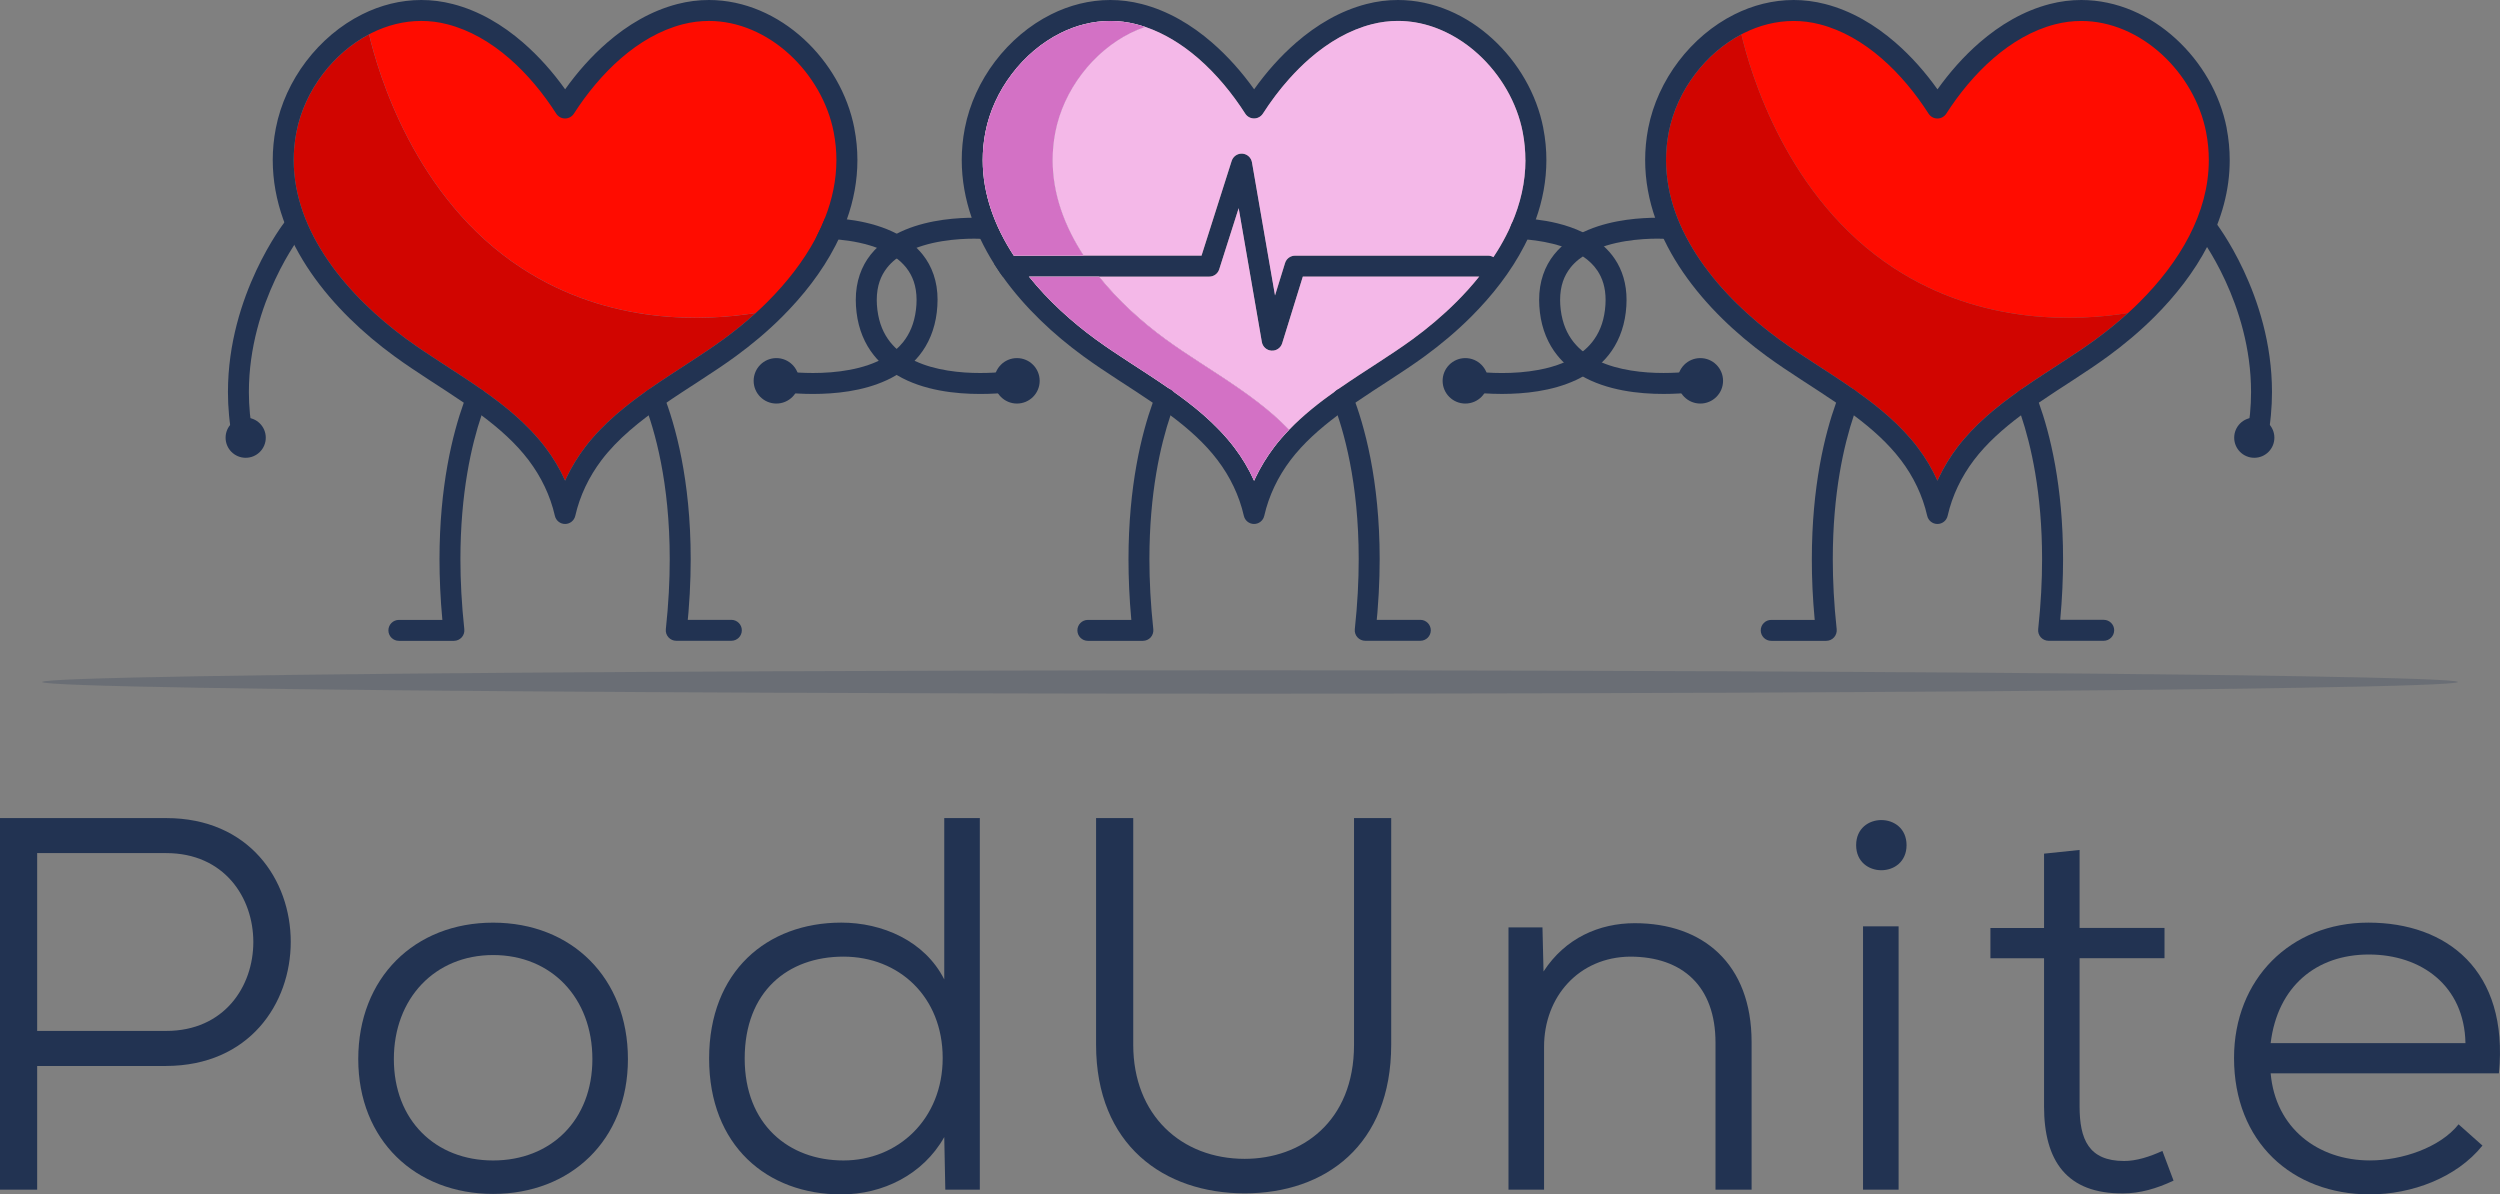
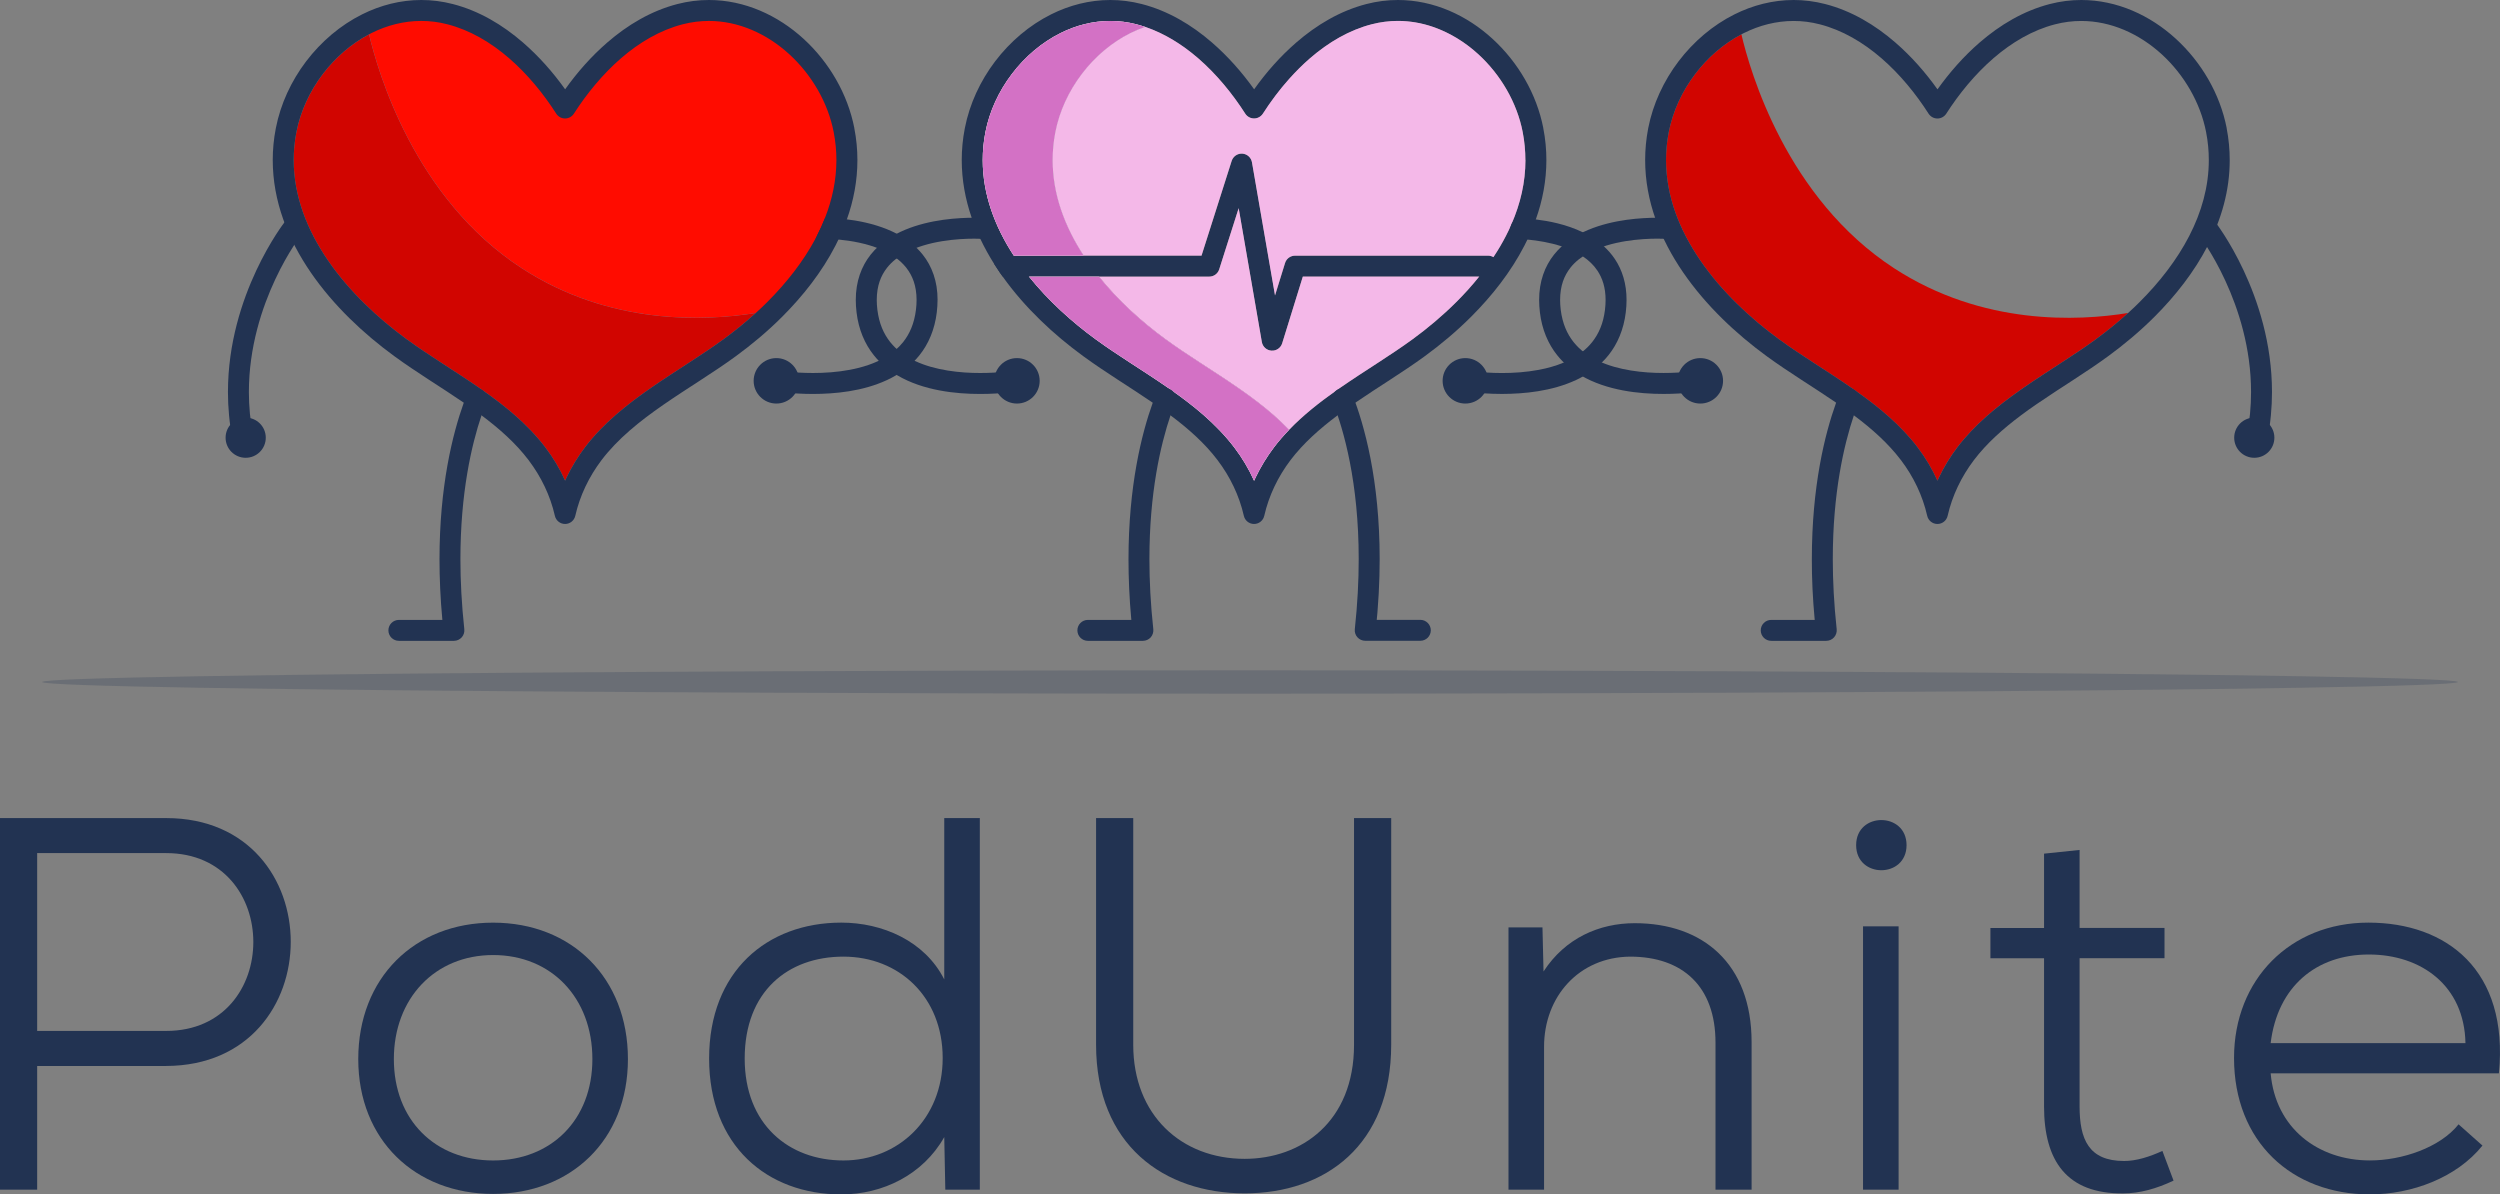
<svg xmlns="http://www.w3.org/2000/svg" id="Layer_2" data-name="Layer 2" viewBox="0 0 943.18 450.62">
  <rect x="0" y="0" width="943.18" height="450.62" fill="#808080" stroke="none" />
  <defs>
    <style>
      .cls-1 {
        fill: #f4b8e8;
      }

      .cls-2 {
        fill: #fff;
      }

      .cls-3 {
        fill: #ff0c00;
      }

      .cls-4 {
        fill: #d10500;
      }

      .cls-5 {
        fill: #d371c5;
      }

      .cls-6, .cls-7 {
        fill: #223352;
      }

      .cls-8 {
        fill: #6ea0d2;
      }

      .cls-7 {
        opacity: .23;
      }
    </style>
  </defs>
  <g id="Layer_1-2" data-name="Layer 1">
    <g>
      <g>
        <path class="cls-6" d="m14.02,402.16v46.66H0v-140.18h62.68c62.68,0,62.68,93.32,0,93.52H14.02Zm0-13.22h48.66c43.86,0,43.86-67.09,0-67.09H14.02v67.09Z" />
        <path class="cls-6" d="m236.9,399.56c0,30.64-21.63,50.87-50.87,50.87s-50.87-20.23-50.87-50.87,21.23-51.47,50.87-51.47,50.87,20.83,50.87,51.47Zm-88.31,0c0,23.03,15.62,38.25,37.45,38.25s37.45-15.22,37.45-38.25-15.42-39.25-37.45-39.25-37.45,16.42-37.45,39.25Z" />
        <path class="cls-6" d="m369.66,308.64v140.18h-13.02l-.4-19.83c-8.01,14.22-23.23,21.63-38.85,21.63-28.04,0-49.86-18.42-49.86-51.27s21.83-51.27,49.86-51.27c15.42,0,31.44,6.81,38.85,21.43v-60.88h13.42Zm-88.71,90.72c0,24.83,16.62,38.45,37.25,38.45s37.45-15.62,37.45-38.65-16.42-38.25-37.45-38.25-37.25,13.22-37.25,38.45Z" />
        <path class="cls-6" d="m524.86,308.64v85.51c0,37.85-24.83,56.07-55.27,56.07s-56.07-18.22-56.07-56.07v-85.51h14.02v85.51c0,26.63,18.22,43.05,42.05,43.05,21.23,0,41.25-13.82,41.25-43.05v-85.51h14.02Z" />
        <path class="cls-6" d="m647.21,448.82v-55.47c0-21.23-12.42-32.44-32.24-32.44-19.23.2-32.44,15.02-32.44,34.04v53.87h-13.42v-98.93h12.82l.4,16.62c8.21-12.62,21.03-18.22,34.44-18.22,25.63,0,44.06,15.22,44.06,44.86v55.67h-13.62Z" />
        <path class="cls-6" d="m719.29,318.85c0,12.62-19.02,12.62-19.02,0s19.02-12.62,19.02,0Zm-16.42,30.64v99.33h13.42v-99.33h-13.42Z" />
        <path class="cls-6" d="m784.57,320.65v29.44h32.04v11.42h-32.04v55.87c0,12.42,3.4,20.63,16.82,20.63,4.61,0,9.61-1.6,14.42-3.8l4.21,11.21c-6.41,3-12.62,4.81-19.02,4.81-21.23.2-29.84-12.22-29.84-32.84v-55.87h-20.23v-11.42h20.23v-28.04l13.42-1.4Z" />
        <path class="cls-6" d="m856.66,404.96c1.8,20.63,17.82,32.84,37.45,32.84,12.02,0,26.43-4.81,33.44-13.62l9.01,8.01c-9.81,12.22-26.83,18.42-42.45,18.42-29.44,0-51.27-19.83-51.27-51.47,0-29.64,21.23-51.06,50.67-51.06s53.07,17.82,49.26,56.87h-86.11Zm73.49-11.41c-.4-21.63-16.62-33.44-36.45-33.44s-34.44,12.02-37.05,33.44h73.49Z" />
      </g>
      <g>
        <g>
-           <path class="cls-3" d="m810.07,116.7c-1.97.44-4.39.92-7.18,1.38-18.82,3.07-54.9,4.84-88.27-16.87-40.53-26.35-54.34-74.15-57.63-88.25-.6-2.57-.85-4.01-.85-4.01,9.51-4.75,20.38-6.47,31.43-3.6,17.01,4.4,31.09,17.58,40.98,31.84.84,1.18,1.63,2.37,2.39,3.56.76-1.2,1.56-2.38,2.39-3.56,9.91-14.26,23.98-27.44,40.98-31.84,28.94-7.46,56.54,16.3,61.87,43.75,5.06,26.03-8.1,49.59-26.12,67.6Z" />
          <path class="cls-6" d="m565.37,100.41c0,2.18-1.77,3.95-3.95,3.95h-69.91l-7.79,25.16c-.54,1.74-2.21,2.89-4.03,2.77-1.82-.11-3.33-1.47-3.64-3.26l-8.75-50.5-7.34,23.08c-.52,1.63-2.04,2.75-3.76,2.75h-77.19c-.26,0-.51-.02-.76-.09-.37-.5-.74-1.01-1.08-1.52-.7-1.02-1.37-2.04-2.03-3.09.35-1.82,1.96-3.2,3.88-3.2h74.3l11.37-35.73c.56-1.74,2.22-2.88,4.04-2.75,1.82.12,3.31,1.47,3.63,3.28l8.7,50.21,3.78-12.23c.51-1.66,2.04-2.78,3.78-2.78h72.83c.74,0,1.42.2,2.01.56,1.16.67,1.94,1.94,1.94,3.39Z" />
          <path class="cls-8" d="m292.32,116.7c-1.97.44-4.39.92-7.18,1.38-18.82,3.07-54.9,4.84-88.27-16.87-40.53-26.35-54.34-74.15-57.63-88.25-.6-2.57-.85-4.01-.85-4.01,9.51-4.75,20.38-6.47,31.43-3.6,17.01,4.4,31.09,17.58,40.98,31.84.83,1.18,1.63,2.37,2.39,3.56.76-1.2,1.56-2.38,2.39-3.56,9.91-14.26,23.98-27.44,40.98-31.84,28.94-7.46,56.54,16.3,61.87,43.75,5.06,26.03-8.1,49.59-26.12,67.6Z" />
          <path class="cls-3" d="m292.32,116.7c-1.97.44-4.39.92-7.18,1.38-18.82,3.07-54.9,4.84-88.27-16.87-40.53-26.35-54.34-74.15-57.63-88.25-.6-2.57-.85-4.01-.85-4.01,9.51-4.75,20.38-6.47,31.43-3.6,17.01,4.4,31.09,17.58,40.98,31.84.83,1.18,1.63,2.37,2.39,3.56.76-1.2,1.56-2.38,2.39-3.56,9.91-14.26,23.98-27.44,40.98-31.84,28.94-7.46,56.54,16.3,61.87,43.75,5.06,26.03-8.1,49.59-26.12,67.6Z" />
          <path class="cls-6" d="m353.71,113.18c0,1.51-.1,3.07-.29,4.69-.79,6.49-3.13,11.89-6.49,16.1-3.36,4.22-7.68,7.27-12.28,9.41-9.22,4.29-19.67,5.23-27.9,5.25-8.3,0-14.36-1.02-14.51-1.05-2.16-.36-3.6-2.41-3.24-4.55.36-2.16,2.41-3.6,4.56-3.24h.04l.17.04c.15.01.39.05.71.1.62.09,1.56.2,2.74.32,2.36.24,5.7.47,9.52.47,4.26,0,9.13-.3,13.91-1.21,4.79-.9,9.46-2.41,13.36-4.72,2.62-1.55,4.89-3.43,6.73-5.74,2.44-3.08,4.17-6.94,4.82-12.14.16-1.32.24-2.55.24-3.73-.02-5.4-1.53-9.16-3.91-12.2-2.38-3.02-5.81-5.3-9.77-6.97-5.03-2.13-10.84-3.17-15.79-3.64-2.82-.26-5.35-.34-7.3-.34-.5,0-.96,0-1.38.01.19-.34.36-.67.54-1.01,1.16-2.26,2.21-4.54,3.12-6.87,2.36.05,5.16.22,8.2.61.97.11,1.97.25,2.98.41,5.28.88,11.03,2.41,16.26,5.23,3.49,1.88,6.75,4.36,9.35,7.64,3.49,4.36,5.65,10.16,5.62,17.11Z" />
          <path class="cls-6" d="m284.33,143.68c0-4.74,3.84-8.58,8.57-8.58s8.57,3.84,8.57,8.58-3.84,8.57-8.57,8.57-8.57-3.84-8.57-8.57Z" />
          <path class="cls-6" d="m85.11,165.13c0-4.19,3.39-7.58,7.58-7.58s7.58,3.39,7.58,7.58-3.39,7.58-7.58,7.58-7.58-3.39-7.58-7.58Z" />
          <path class="cls-6" d="m582.25,48.34c-2.52-12.9-9.51-24.87-19.2-33.72-9.67-8.85-22.17-14.61-35.65-14.62-3.91,0-7.89.49-11.88,1.52-9.94,2.57-18.81,7.88-26.44,14.49-6.08,5.26-11.42,11.35-15.93,17.68-4.52-6.33-9.86-12.42-15.94-17.68-7.64-6.62-16.51-11.93-26.46-14.49-3.99-1.03-7.96-1.52-11.86-1.52-7.89,0-15.47,1.99-22.31,5.41-8.27,4.12-15.5,10.32-21.14,17.73-5.62,7.41-9.66,16.08-11.43,25.2-.8,4.08-1.17,8.1-1.17,12.06,0,7.55,1.37,14.83,3.75,21.75.93,2.7,2.02,5.35,3.25,7.94,1.56,3.29,3.33,6.48,5.28,9.57.66,1.05,1.33,2.07,2.03,3.09.35.51.71,1.02,1.08,1.52,8.42,11.84,19.35,22.02,30.53,30.16,8.31,6.07,17.48,11.58,26.11,17.48.39.26.79.52,1.17.8,1.88,1.31,3.74,2.63,5.55,3.98,6.8,5.08,12.96,10.56,17.73,16.86,2.38,3.14,4.44,6.49,6.11,10.02,1.67,3.51,2.97,7.2,3.84,11.03.41,1.81,2.01,3.08,3.85,3.08s3.44-1.27,3.85-3.08c1.74-7.64,5.18-14.77,9.94-21.06,4.79-6.29,10.94-11.76,17.73-16.85,1.81-1.35,3.66-2.68,5.55-3.98.39-.26.77-.54,1.16-.8,8.62-5.91,17.81-11.42,26.12-17.48,6.03-4.4,12.01-9.4,17.56-14.94,7.91-7.91,14.98-16.9,20.09-26.82.39-.76.76-1.52,1.13-2.28,1.18-2.48,2.26-5.01,3.17-7.6,2.54-7.1,3.99-14.61,3.99-22.39,0-3.96-.37-7.98-1.17-12.05Zm-18.83,48.68c-1.66,2.5-3.46,4.96-5.38,7.34-2.65,3.33-5.55,6.52-8.57,9.55h-.01c-5.21,5.21-10.88,9.96-16.61,14.14h-.01c-8.26,6.04-17.86,11.76-27.12,18.17-.37.26-.75.52-1.12.79-.17.1-.34.21-.49.34-8.67,6.12-16.99,12.91-23.47,21.42-2.69,3.56-5.03,7.38-6.95,11.4-.19.4-.37.8-.55,1.2-1.99-4.47-4.52-8.69-7.5-12.6-3.44-4.51-7.39-8.55-11.64-12.26-3.74-3.25-7.7-6.27-11.76-9.11h-.01c-.17-.14-.35-.26-.54-.4-.02-.01-.04-.02-.05-.02-.36-.25-.71-.5-1.07-.75-9.26-6.41-18.86-12.13-27.12-18.17h-.01c-9.08-6.62-17.96-14.66-25.21-23.69-1.6-1.98-3.12-4.01-4.54-6.08-.41-.6-.82-1.21-1.21-1.82-7.22-11.05-11.73-23.22-11.73-36.05,0-3.46.32-6.98,1.02-10.56,1.52-7.83,5.03-15.43,9.98-21.93,4.92-6.51,11.28-11.91,18.36-15.44,5.87-2.93,12.23-4.57,18.78-4.57,3.25,0,6.54.4,9.88,1.27,8.49,2.19,16.33,6.8,23.27,12.81,6.94,6.01,12.96,13.38,17.77,20.9.72,1.13,1.98,1.82,3.33,1.82s2.6-.69,3.33-1.82c4.81-7.51,10.84-14.89,17.78-20.9,6.94-6.01,14.78-10.62,23.25-12.81,3.34-.86,6.64-1.27,9.89-1.27,11.18,0,21.86,4.81,30.33,12.55,8.47,7.73,14.63,18.32,16.77,29.4.69,3.58,1.01,7.08,1.01,10.54,0,8.34-1.89,16.39-5.21,24.04-.04.11-.09.22-.15.34-.02.04-.04.07-.05.12-.61,1.4-1.27,2.78-1.98,4.15-1.4,2.72-2.97,5.37-4.7,7.98Z" />
          <path class="cls-2" d="m486.33,162.16c-2.02,2.08-3.93,4.27-5.7,6.61-2.69,3.56-5.03,7.38-6.95,11.4-.19.4-.37.8-.55,1.2-1.99-4.47-4.52-8.69-7.5-12.6-3.44-4.51-7.39-8.55-11.64-12.26-3.74-3.25-7.7-6.27-11.76-9.11h-.01c-.16-.16-.35-.29-.54-.4-.02-.01-.04-.02-.05-.02-.36-.25-.71-.5-1.07-.75-9.26-6.41-18.86-12.13-27.12-18.17h-.01c-9.08-6.62-17.96-14.66-25.21-23.69h26.4c7.25,9.04,16.13,17.07,25.21,23.69h.01c8.26,6.04,17.86,11.76,27.12,18.17.36.25.71.5,1.07.75.01,0,.02.01.05.02.19.11.37.24.54.39h.01c4.06,2.85,8.03,5.87,11.76,9.12,2.07,1.81,4.05,3.69,5.94,5.66Z" />
          <path class="cls-1" d="m558.04,104.36c-2.65,3.33-5.55,6.52-8.57,9.55h-.01c-5.21,5.21-10.88,9.96-16.61,14.14h-.01c-8.26,6.04-17.86,11.76-27.12,18.17-.37.26-.75.52-1.12.79-.17.1-.34.22-.49.34-6.31,4.45-12.42,9.25-17.77,14.82-1.89-1.97-3.88-3.85-5.94-5.66-3.74-3.25-7.7-6.27-11.76-9.11h-.01c-.16-.16-.35-.29-.54-.4-.02-.01-.04-.02-.05-.02-.36-.25-.71-.5-1.07-.75-9.26-6.41-18.86-12.13-27.12-18.17h-.01c-9.08-6.62-17.96-14.66-25.21-23.69h41.59c1.72,0,3.24-1.12,3.76-2.75l1.63-5.15,5.71-17.93,3.1,17.93,1.37,7.9,4.27,24.66c.31,1.79,1.82,3.15,3.64,3.26,1.82.12,3.49-1.02,4.03-2.77l7.79-25.16h66.54Z" />
          <path class="cls-1" d="m575.51,60.39c0,8.34-1.89,16.39-5.21,24.04-.06.1-.11.22-.15.34-.02.04-.04.07-.05.12-.61,1.4-1.27,2.78-1.98,4.15-1.3,2.52-2.74,5-4.34,7.41-.11.19-.24.37-.36.56-.59-.36-1.27-.56-2.01-.56h-72.83c-.21,0-.41.01-.61.05-1.47.22-2.72,1.27-3.17,2.73l-1.57,5.07-2.21,7.15-1.23-7.1-1.37-7.9-6.09-35.21c-.31-1.81-1.81-3.15-3.63-3.28-1.82-.12-3.48,1.01-4.04,2.75l-11.37,35.73h-44.44c-7.22-11.05-11.73-23.22-11.73-36.05,0-3.46.32-6.98,1.02-10.56,1.52-7.83,5.03-15.43,9.98-21.93,4.92-6.51,11.28-11.91,18.36-15.44,1.81-.9,3.65-1.67,5.55-2.32,7.23,2.43,13.95,6.61,19.99,11.83,6.94,6.01,12.96,13.38,17.77,20.9.72,1.13,1.98,1.82,3.33,1.82s2.6-.69,3.33-1.82c2.88-4.49,6.18-8.94,9.87-13.06,2.48-2.78,5.12-5.42,7.91-7.84,6.94-6.01,14.78-10.62,23.25-12.81,3.34-.86,6.64-1.27,9.89-1.27,4.52,0,8.99.78,13.23,2.24,6.24,2.14,12.06,5.71,17.1,10.31,8.47,7.73,14.63,18.32,16.77,29.4.69,3.58,1.01,7.08,1.01,10.54Z" />
          <path class="cls-2" d="m432.05,10.16c-1.89.65-3.74,1.42-5.55,2.32-7.08,3.53-13.43,8.94-18.36,15.44-4.95,6.51-8.46,14.11-9.98,21.93-.7,3.58-1.02,7.09-1.02,10.56,0,12.84,4.51,25,11.73,36.05h-26.39c-7.22-11.05-11.73-23.22-11.73-36.05,0-3.46.32-6.98,1.02-10.56,1.52-7.83,5.03-15.43,9.98-21.93,4.92-6.51,11.28-11.91,18.36-15.44,5.87-2.93,12.23-4.57,18.78-4.57,3.25,0,6.54.4,9.88,1.27,1.1.29,2.19.61,3.28.98Z" />
          <path class="cls-5" d="m486.33,162.16c-2.02,2.08-3.93,4.27-5.7,6.61-2.69,3.56-5.03,7.38-6.95,11.4-.19.4-.37.8-.55,1.2-1.99-4.47-4.52-8.69-7.5-12.6-3.44-4.51-7.39-8.55-11.64-12.26-3.74-3.25-7.7-6.27-11.76-9.11h-.01c-.16-.16-.35-.29-.54-.4-.02-.01-.04-.02-.05-.02-.36-.25-.71-.5-1.07-.75-9.26-6.41-18.86-12.13-27.12-18.17h-.01c-9.08-6.62-17.96-14.66-25.21-23.69h26.4c7.25,9.04,16.13,17.07,25.21,23.69h.01c8.26,6.04,17.86,11.76,27.12,18.17.36.25.71.5,1.07.75.01,0,.02.01.05.02.19.11.37.24.54.39h.01c4.06,2.85,8.03,5.87,11.76,9.12,2.07,1.81,4.05,3.69,5.94,5.66Z" />
          <path class="cls-5" d="m432.05,10.16c-1.89.65-3.74,1.42-5.55,2.32-7.08,3.53-13.43,8.94-18.36,15.44-4.95,6.51-8.46,14.11-9.98,21.93-.7,3.58-1.02,7.09-1.02,10.56,0,12.84,4.51,25,11.73,36.05h-26.39c-7.22-11.05-11.73-23.22-11.73-36.05,0-3.46.32-6.98,1.02-10.56,1.52-7.83,5.03-15.43,9.98-21.93,4.92-6.51,11.28-11.91,18.36-15.44,5.87-2.93,12.23-4.57,18.78-4.57,3.25,0,6.54.4,9.88,1.27,1.1.29,2.19.61,3.28.98Z" />
          <path class="cls-6" d="m613.65,113.18c0,1.51-.09,3.07-.29,4.67-.79,6.49-3.13,11.89-6.49,16.11-.8,1-1.63,1.93-2.53,2.79-2.17,2.12-4.61,3.88-7.19,5.3-.83.49-1.69.92-2.55,1.32-9.23,4.29-19.68,5.23-27.92,5.25-2.46,0-4.72-.09-6.69-.22-4.67-.3-7.7-.81-7.8-.82-2.16-.36-3.6-2.41-3.24-4.55.36-2.16,2.41-3.6,4.56-3.24h.04l.17.04c.15.01.4.05.71.1.62.09,1.56.2,2.74.32,1.03.1,2.27.21,3.65.29,1.74.11,3.73.19,5.86.19,4.26,0,9.13-.3,13.92-1.21,3.25-.61,6.46-1.51,9.38-2.75,1.4-.57,2.73-1.23,3.98-1.97,1.13-.67,2.21-1.41,3.2-2.22,1.31-1.05,2.48-2.22,3.53-3.53,2.44-3.09,4.19-6.95,4.82-12.14.16-1.32.24-2.55.24-3.73-.01-4.75-1.2-8.23-3.08-11.07-1.42-2.12-3.29-3.9-5.51-5.38-.74-.5-1.51-.96-2.32-1.4-1.74-.95-3.65-1.73-5.62-2.38-4.29-1.42-8.91-2.19-12.95-2.57-.93-.09-1.83-.15-2.69-.2-2.18-.12-3.84-1.99-3.71-4.17.02-.4.1-.77.24-1.12.01-.05.02-.09.05-.12.06-.11.11-.22.15-.34.69-1.35,2.13-2.23,3.74-2.14,1.67.1,3.49.26,5.4.5,2.54.31,5.25.76,7.99,1.43,3.25.8,6.57,1.89,9.73,3.43,1.52.74,3,1.57,4.42,2.53,1.23.84,2.43,1.76,3.54,2.78,1.52,1.4,2.92,2.98,4.11,4.76,2.78,4.14,4.44,9.36,4.41,15.47Z" />
          <path class="cls-6" d="m544.26,143.68c0-4.74,3.84-8.58,8.57-8.58s8.58,3.84,8.58,8.58-3.84,8.57-8.58,8.57-8.57-3.84-8.57-8.57Z" />
          <path class="cls-6" d="m372.27,82.29c-.09,0-1.88-.15-4.74-.15-5.96.02-16.53.57-26.15,4.59-4.8,2.02-9.43,4.97-12.9,9.34-3.48,4.36-5.64,10.15-5.62,17.11,0,1.51.1,3.07.29,4.69.78,6.49,3.12,11.89,6.49,16.11,2.52,3.17,5.58,5.67,8.89,7.62,4.97,2.93,10.49,4.66,15.91,5.69,5.42,1.03,10.75,1.34,15.39,1.34,8.3,0,14.36-1.03,14.51-1.05,2.15-.36,3.6-2.4,3.24-4.56-.36-2.15-2.4-3.6-4.56-3.24h-.04c-.53.09-5.98.94-13.15.94-7.58.02-17.08-.99-24.56-4.51-3.75-1.75-6.98-4.08-9.43-7.16-2.44-3.09-4.18-6.95-4.83-12.14-.16-1.32-.24-2.56-.24-3.73.02-5.4,1.53-9.16,3.91-12.2,1.8-2.27,4.16-4.11,6.91-5.6,4.12-2.23,9.09-3.61,13.79-4.38,4.7-.77,9.12-.96,12.16-.96,1.3,0,2.34.03,3.05.07.36.02.63.03.8.04h.19s.04.02.04.02c2.18.18,4.08-1.44,4.26-3.62.18-2.18-1.44-4.08-3.62-4.26h0Z" />
          <path class="cls-6" d="m392.24,143.68c0-4.74-3.84-8.58-8.57-8.58s-8.57,3.84-8.57,8.58,3.84,8.57,8.57,8.57,8.57-3.84,8.57-8.57Z" />
          <path class="cls-6" d="m630.09,82.29c-.09,0-1.88-.15-4.74-.15-5.96.02-16.53.57-26.16,4.59-4.8,2.02-9.43,4.97-12.9,9.34-3.48,4.36-5.64,10.15-5.62,17.11,0,1.5.1,3.06.29,4.68.78,6.49,3.12,11.89,6.49,16.11,2.52,3.17,5.58,5.67,8.89,7.62,4.97,2.93,10.49,4.66,15.91,5.69,5.42,1.03,10.75,1.34,15.39,1.34,8.3,0,14.36-1.03,14.51-1.05,2.15-.36,3.6-2.4,3.24-4.56-.36-2.15-2.4-3.6-4.56-3.24h-.04c-.53.09-5.98.94-13.15.94-7.58.02-17.08-.99-24.56-4.51-3.75-1.75-6.98-4.08-9.43-7.16-2.44-3.09-4.18-6.95-4.83-12.14-.16-1.32-.24-2.56-.24-3.73.02-5.4,1.53-9.16,3.91-12.2,1.8-2.27,4.16-4.11,6.91-5.6,4.12-2.23,9.09-3.61,13.79-4.38,4.7-.77,9.12-.96,12.16-.96,1.3,0,2.34.03,3.05.07.36.02.63.03.8.04h.19s.04.02.04.02c2.18.18,4.08-1.44,4.26-3.62.18-2.18-1.44-4.08-3.62-4.26h0Z" />
          <path class="cls-6" d="m650.06,143.68c0-4.74-3.84-8.58-8.58-8.58s-8.57,3.84-8.57,8.58,3.84,8.57,8.57,8.57,8.58-3.84,8.58-8.57Z" />
          <path class="cls-6" d="m183.42,151.84c-.56,1.45-1.16,3.05-1.76,4.85-3.78,11.22-7.95,29.27-7.96,54.29,0,8.08.45,16.87,1.47,26.41.12,1.12-.22,2.22-.98,3.07-.76.83-1.81,1.31-2.94,1.31h-20.76c-2.19,0-3.96-1.77-3.96-3.95s1.77-3.95,3.96-3.95h16.4c-.75-8.15-1.08-15.78-1.08-22.88,0-27.57,4.94-47.27,9.16-59.06.36-1.05.74-2.03,1.1-2.95.8-2.03,3.09-3.04,5.12-2.24.17.07.35.15.51.25.02.01.04.02.05.02.19.14.36.26.54.39,1.27,1.05,1.78,2.84,1.15,4.46Z" />
-           <path class="cls-6" d="m242.97,151.86c4.08,10.46,9.7,30.1,9.7,59.08,0,8.09-.44,16.9-1.47,26.44-.12,1.12.23,2.22.99,3.06.75.84,1.81,1.31,2.94,1.31h20.79c2.18,0,3.95-1.77,3.95-3.95s-1.77-3.95-3.95-3.95h-20.79s0,3.95,0,3.95l3.93.42c1.06-9.82,1.52-18.92,1.52-27.29,0-30-5.83-50.66-10.24-61.95-.79-2.03-3.09-3.04-5.12-2.24-2.03.79-3.04,3.09-2.24,5.12h0Z" />
          <path class="cls-6" d="m443.36,151.84c-.56,1.45-1.16,3.05-1.76,4.85-3.78,11.22-7.96,29.27-7.96,54.29,0,8.08.44,16.87,1.47,26.41.12,1.12-.24,2.22-.98,3.07-.76.83-1.82,1.31-2.94,1.31h-20.77c-2.18,0-3.95-1.77-3.95-3.95s1.77-3.95,3.95-3.95h16.4c-.75-8.15-1.07-15.78-1.07-22.88,0-27.58,4.93-47.27,9.15-59.06.37-1.05.75-2.03,1.11-2.95.8-2.03,3.09-3.04,5.12-2.24.17.07.35.15.51.25.01,0,.02.01.05.02.19.14.36.26.54.39h.01c1.26,1.06,1.76,2.84,1.13,4.46Z" />
          <path class="cls-6" d="m502.9,151.86c4.08,10.46,9.7,30.1,9.7,59.08,0,8.09-.44,16.9-1.47,26.44-.12,1.11.24,2.24.99,3.06.74.83,1.83,1.31,2.94,1.31h20.79c2.18,0,3.95-1.77,3.95-3.95s-1.77-3.95-3.95-3.95h-20.79s0,3.95,0,3.95l3.93.42c1.06-9.82,1.52-18.92,1.52-27.29,0-30-5.83-50.66-10.24-61.95-.79-2.03-3.09-3.04-5.12-2.24-2.03.79-3.04,3.09-2.24,5.12h0Z" />
          <path class="cls-6" d="m701.17,151.84c-.56,1.45-1.16,3.05-1.76,4.85-3.76,11.22-7.95,29.27-7.95,54.29,0,8.08.44,16.87,1.47,26.41.11,1.12-.24,2.22-1,3.07-.75.83-1.81,1.31-2.94,1.31h-20.76c-2.18,0-3.95-1.77-3.95-3.95s1.77-3.95,3.95-3.95h16.41c-.76-8.15-1.1-15.78-1.08-22.88-.01-27.57,4.92-47.27,9.15-59.06.37-1.05.75-2.03,1.11-2.95.78-2.03,3.08-3.04,5.11-2.24.19.07.37.16.55.27h.01c.19.12.37.26.55.39,1.27,1.06,1.77,2.84,1.13,4.46Z" />
-           <path class="cls-6" d="m797.61,237.8c0,2.18-1.77,3.95-3.95,3.95h-20.79c-1.11,0-2.19-.49-2.94-1.31-.74-.83-1.11-1.96-.98-3.07,1.03-9.55,1.47-18.36,1.47-26.44,0-24.99-4.18-43.03-7.95-54.24-.6-1.79-1.18-3.4-1.74-4.85-.65-1.64-.11-3.45,1.2-4.51.16-.11.32-.22.49-.34.17-.1.36-.19.56-.26,2.03-.8,4.32.21,5.11,2.24.36.92.72,1.89,1.1,2.94,4.24,11.78,9.15,31.45,9.15,59.01,0,7.12-.32,14.75-1.07,22.92h16.41c2.18,0,3.95,1.77,3.95,3.95Z" />
          <path class="cls-6" d="m107.48,83.66c-.13.17-5.45,6.99-10.79,18.38-5.33,11.39-10.69,27.38-10.69,45.87,0,5.78.53,11.8,1.75,17.99.42,2.14,2.5,3.53,4.64,3.11,2.14-.42,3.54-2.5,3.11-4.64-1.11-5.65-1.6-11.16-1.6-16.46,0-16.95,4.95-31.86,9.95-42.52,2.49-5.33,4.99-9.59,6.85-12.49.93-1.45,1.7-2.56,2.22-3.3.26-.37.47-.65.6-.83l.15-.19.03-.04h0c1.35-1.72,1.04-4.21-.68-5.55-1.72-1.35-4.2-1.04-5.55.68h0Z" />
          <path class="cls-6" d="m858.06,165.13c0-4.19-3.39-7.58-7.58-7.58s-7.58,3.39-7.58,7.58,3.39,7.58,7.58,7.58,7.58-3.39,7.58-7.58Z" />
          <path class="cls-6" d="m829.47,88.53h0c.18.24,5.18,6.74,10.08,17.36,4.91,10.62,9.72,25.34,9.71,42.02,0,5.3-.48,10.81-1.6,16.46-.42,2.14.97,4.22,3.11,4.64,2.14.42,4.22-.97,4.64-3.11,1.22-6.19,1.75-12.21,1.75-17.99,0-18.5-5.37-34.49-10.69-45.87-5.33-11.39-10.66-18.21-10.79-18.38-1.35-1.72-3.83-2.02-5.55-.68-1.72,1.35-2.02,3.83-.68,5.55h0Z" />
          <path class="cls-4" d="m802.88,118.08c-3.94,3.6-8.06,6.93-12.24,9.97-4.14,3.03-8.6,5.97-13.19,8.95-4.59,2.99-9.3,6.02-13.93,9.22-.37.26-.75.52-1.12.79-.16.11-.32.22-.49.34-8.67,6.12-17,12.91-23.47,21.42-2.69,3.56-5.03,7.38-6.95,11.4-.19.4-.37.8-.55,1.2-2.01-4.47-4.54-8.69-7.51-12.6h.01c-6.46-8.5-14.76-15.28-23.42-21.39-.17-.15-.35-.27-.55-.39h-.01c-.36-.26-.74-.52-1.1-.77-9.26-6.41-18.86-12.13-27.12-18.17h-.01c-11.08-8.08-21.85-18.24-29.75-29.77-7.91-11.53-12.94-24.33-12.94-37.87,0-3.46.32-6.98,1.02-10.56,1.52-7.83,5.03-15.43,9.97-21.93,4.72-6.23,10.73-11.44,17.45-14.97,3.28,14.07,17.09,61.9,57.63,88.26,33.37,21.71,69.45,19.94,88.26,16.87Z" />
          <path class="cls-6" d="m840.07,48.34c-2.52-12.9-9.51-24.87-19.2-33.72-9.68-8.85-22.17-14.61-35.67-14.62-3.9,0-7.88.49-11.86,1.52-9.94,2.57-18.81,7.88-26.44,14.49-6.09,5.27-11.42,11.37-15.94,17.7-4.51-6.33-9.83-12.43-15.93-17.7-7.64-6.62-16.51-11.93-26.46-14.49-3.99-1.03-7.96-1.52-11.86-1.52-7.89,0-15.47,1.99-22.32,5.41-8.26,4.12-15.49,10.32-21.12,17.73-5.62,7.41-9.66,16.08-11.44,25.2-.79,4.08-1.16,8.1-1.16,12.06,0,15.54,5.76,29.88,14.32,42.35,8.57,12.49,19.95,23.18,31.6,31.68,8.32,6.07,17.5,11.58,26.12,17.48.39.26.79.52,1.17.8,1.88,1.3,3.73,2.62,5.53,3.98,6.8,5.07,12.96,10.56,17.73,16.86h.01c4.77,6.28,8.19,13.41,9.93,21.05.41,1.81,2.01,3.08,3.86,3.08s3.44-1.27,3.85-3.08c1.74-7.64,5.18-14.77,9.94-21.06,4.79-6.29,10.93-11.76,17.72-16.84,1.81-1.36,3.66-2.69,5.56-3.99.39-.26.76-.52,1.15-.78,8.64-5.91,17.82-11.43,26.13-17.5,6.03-4.4,12.01-9.4,17.56-14.94,7.91-7.91,14.97-16.9,20.09-26.82,5.11-9.91,8.29-20.77,8.27-32.28,0-3.96-.37-7.98-1.16-12.05Zm-49.42,79.71c-4.14,3.03-8.6,5.97-13.19,8.95-4.59,2.99-9.3,6.02-13.93,9.22-.37.26-.75.52-1.12.79-.16.11-.32.22-.49.34-8.67,6.12-17,12.91-23.47,21.42-2.69,3.56-5.03,7.38-6.95,11.4-.19.4-.37.8-.55,1.2-2.01-4.47-4.54-8.69-7.51-12.6h.01c-6.46-8.5-14.76-15.28-23.42-21.39-.17-.12-.36-.26-.55-.39h-.01c-.36-.26-.74-.52-1.1-.77-9.26-6.41-18.86-12.13-27.12-18.17h-.01c-11.08-8.08-21.85-18.24-29.75-29.77-7.91-11.53-12.94-24.33-12.94-37.87,0-3.46.32-6.98,1.02-10.56,1.52-7.83,5.03-15.43,9.97-21.93,4.72-6.23,10.73-11.44,17.45-14.97.3-.16.61-.32.91-.47,5.88-2.93,12.24-4.57,18.79-4.57,3.24,0,6.54.4,9.88,1.27,8.49,2.19,16.33,6.8,23.27,12.81,6.94,6.01,12.96,13.38,17.76,20.9.74,1.13,1.98,1.82,3.33,1.82s2.6-.69,3.34-1.82c4.81-7.51,10.84-14.89,17.78-20.9,6.94-6.01,14.78-10.62,23.24-12.81,3.34-.86,6.64-1.27,9.9-1.27,11.19,0,21.86,4.81,30.35,12.55,8.46,7.73,14.63,18.32,16.76,29.4.7,3.58,1.02,7.08,1.02,10.54,0,10.03-2.75,19.64-7.4,28.65-4.65,9.01-11.19,17.41-18.66,24.86-1.43,1.43-2.89,2.83-4.39,4.17-3.94,3.6-8.06,6.93-12.24,9.97Z" />
          <path class="cls-4" d="m285.14,118.08c-3.95,3.6-8.08,6.93-12.24,9.97h-.01c-8.26,6.04-17.86,11.76-27.12,18.17-9.25,6.41-18.19,13.51-25.07,22.54-2.69,3.56-5.03,7.38-6.95,11.4-.19.4-.37.8-.55,1.2-1.99-4.47-4.52-8.69-7.5-12.6-3.44-4.51-7.39-8.55-11.64-12.26-3.74-3.25-7.71-6.27-11.78-9.12-.16-.15-.35-.27-.54-.39-.01,0-.02-.01-.05-.02-.36-.25-.71-.5-1.07-.75-9.26-6.41-18.86-12.13-27.12-18.17h-.01c-11.08-8.08-21.85-18.24-29.75-29.77-7.91-11.53-12.94-24.33-12.94-37.87,0-3.46.32-6.98,1.02-10.56,1.52-7.83,5.03-15.43,9.98-21.93,4.72-6.22,10.73-11.44,17.43-14.95,3.29,14.09,17.1,61.9,57.63,88.25,33.37,21.71,69.45,19.94,88.27,16.87Z" />
          <path class="cls-6" d="m322.32,48.34c-2.52-12.9-9.51-24.87-19.19-33.72C293.44,5.77,280.94.01,267.46,0c-3.91,0-7.89.49-11.88,1.52-9.94,2.57-18.81,7.88-26.44,14.49-6.08,5.26-11.42,11.35-15.93,17.68-4.52-6.33-9.86-12.42-15.94-17.68-7.64-6.62-16.51-11.93-26.46-14.49-3.99-1.03-7.96-1.52-11.86-1.52-7.89,0-15.47,1.99-22.31,5.41-8.27,4.12-15.5,10.32-21.14,17.73-5.62,7.41-9.66,16.08-11.43,25.2-.8,4.08-1.17,8.1-1.17,12.06,0,15.54,5.77,29.88,14.32,42.35,8.57,12.49,19.96,23.19,31.62,31.68,8.31,6.07,17.48,11.58,26.12,17.48.4.26.79.52,1.17.8,1.88,1.3,3.73,2.63,5.53,3.98,6.79,5.08,12.96,10.56,17.73,16.86,2.38,3.14,4.44,6.49,6.11,10.02,1.67,3.51,2.97,7.2,3.84,11.03.41,1.81,2.01,3.08,3.85,3.08s3.44-1.27,3.85-3.08c1.74-7.64,5.18-14.77,9.94-21.06,6.07-7.98,14.32-14.63,23.28-20.82,8.96-6.21,18.59-11.94,27.28-18.28,6.03-4.4,12.03-9.4,17.56-14.94,7.91-7.91,14.98-16.9,20.09-26.82.39-.76.77-1.52,1.13-2.29,1.18-2.48,2.26-5.01,3.17-7.59,2.54-7.1,3.99-14.61,3.99-22.39,0-3.96-.37-7.98-1.17-12.05Zm-14.13,40.7c-.17.34-.35.67-.54,1.01-4.61,8.62-10.94,16.67-18.12,23.85-1.43,1.43-2.89,2.83-4.39,4.17-3.95,3.6-8.08,6.93-12.24,9.97h-.01c-8.26,6.04-17.86,11.76-27.12,18.17-9.25,6.41-18.19,13.51-25.07,22.54-2.69,3.56-5.03,7.38-6.95,11.4-.19.4-.37.8-.55,1.2-1.99-4.47-4.52-8.69-7.5-12.6-3.44-4.51-7.39-8.55-11.64-12.26-3.74-3.25-7.71-6.27-11.78-9.12-.17-.12-.35-.25-.54-.39-.01,0-.02-.01-.05-.02-.36-.25-.71-.5-1.07-.75-9.26-6.41-18.86-12.13-27.12-18.17h-.01c-11.08-8.08-21.85-18.24-29.75-29.77-7.91-11.53-12.94-24.33-12.94-37.87,0-3.46.32-6.98,1.02-10.56,1.52-7.83,5.03-15.43,9.98-21.93,4.72-6.22,10.73-11.44,17.43-14.95.31-.17.61-.34.92-.49,5.87-2.93,12.23-4.57,18.78-4.57,3.25,0,6.54.4,9.88,1.27,8.49,2.19,16.33,6.8,23.27,12.81,6.94,6.01,12.96,13.38,17.77,20.9.72,1.13,1.98,1.82,3.33,1.82s2.6-.69,3.33-1.82c4.81-7.51,10.84-14.89,17.78-20.9,6.94-6.01,14.78-10.62,23.25-12.81,3.34-.86,6.64-1.27,9.89-1.27,11.18,0,21.86,4.81,30.33,12.55,8.47,7.73,14.63,18.32,16.77,29.4.69,3.58,1.02,7.08,1.02,10.54-.01,7.53-1.56,14.81-4.29,21.78-.91,2.33-1.96,4.61-3.12,6.87Z" />
        </g>
        <ellipse class="cls-7" cx="471.59" cy="257.3" rx="455.68" ry="4.4" />
      </g>
    </g>
  </g>
</svg>